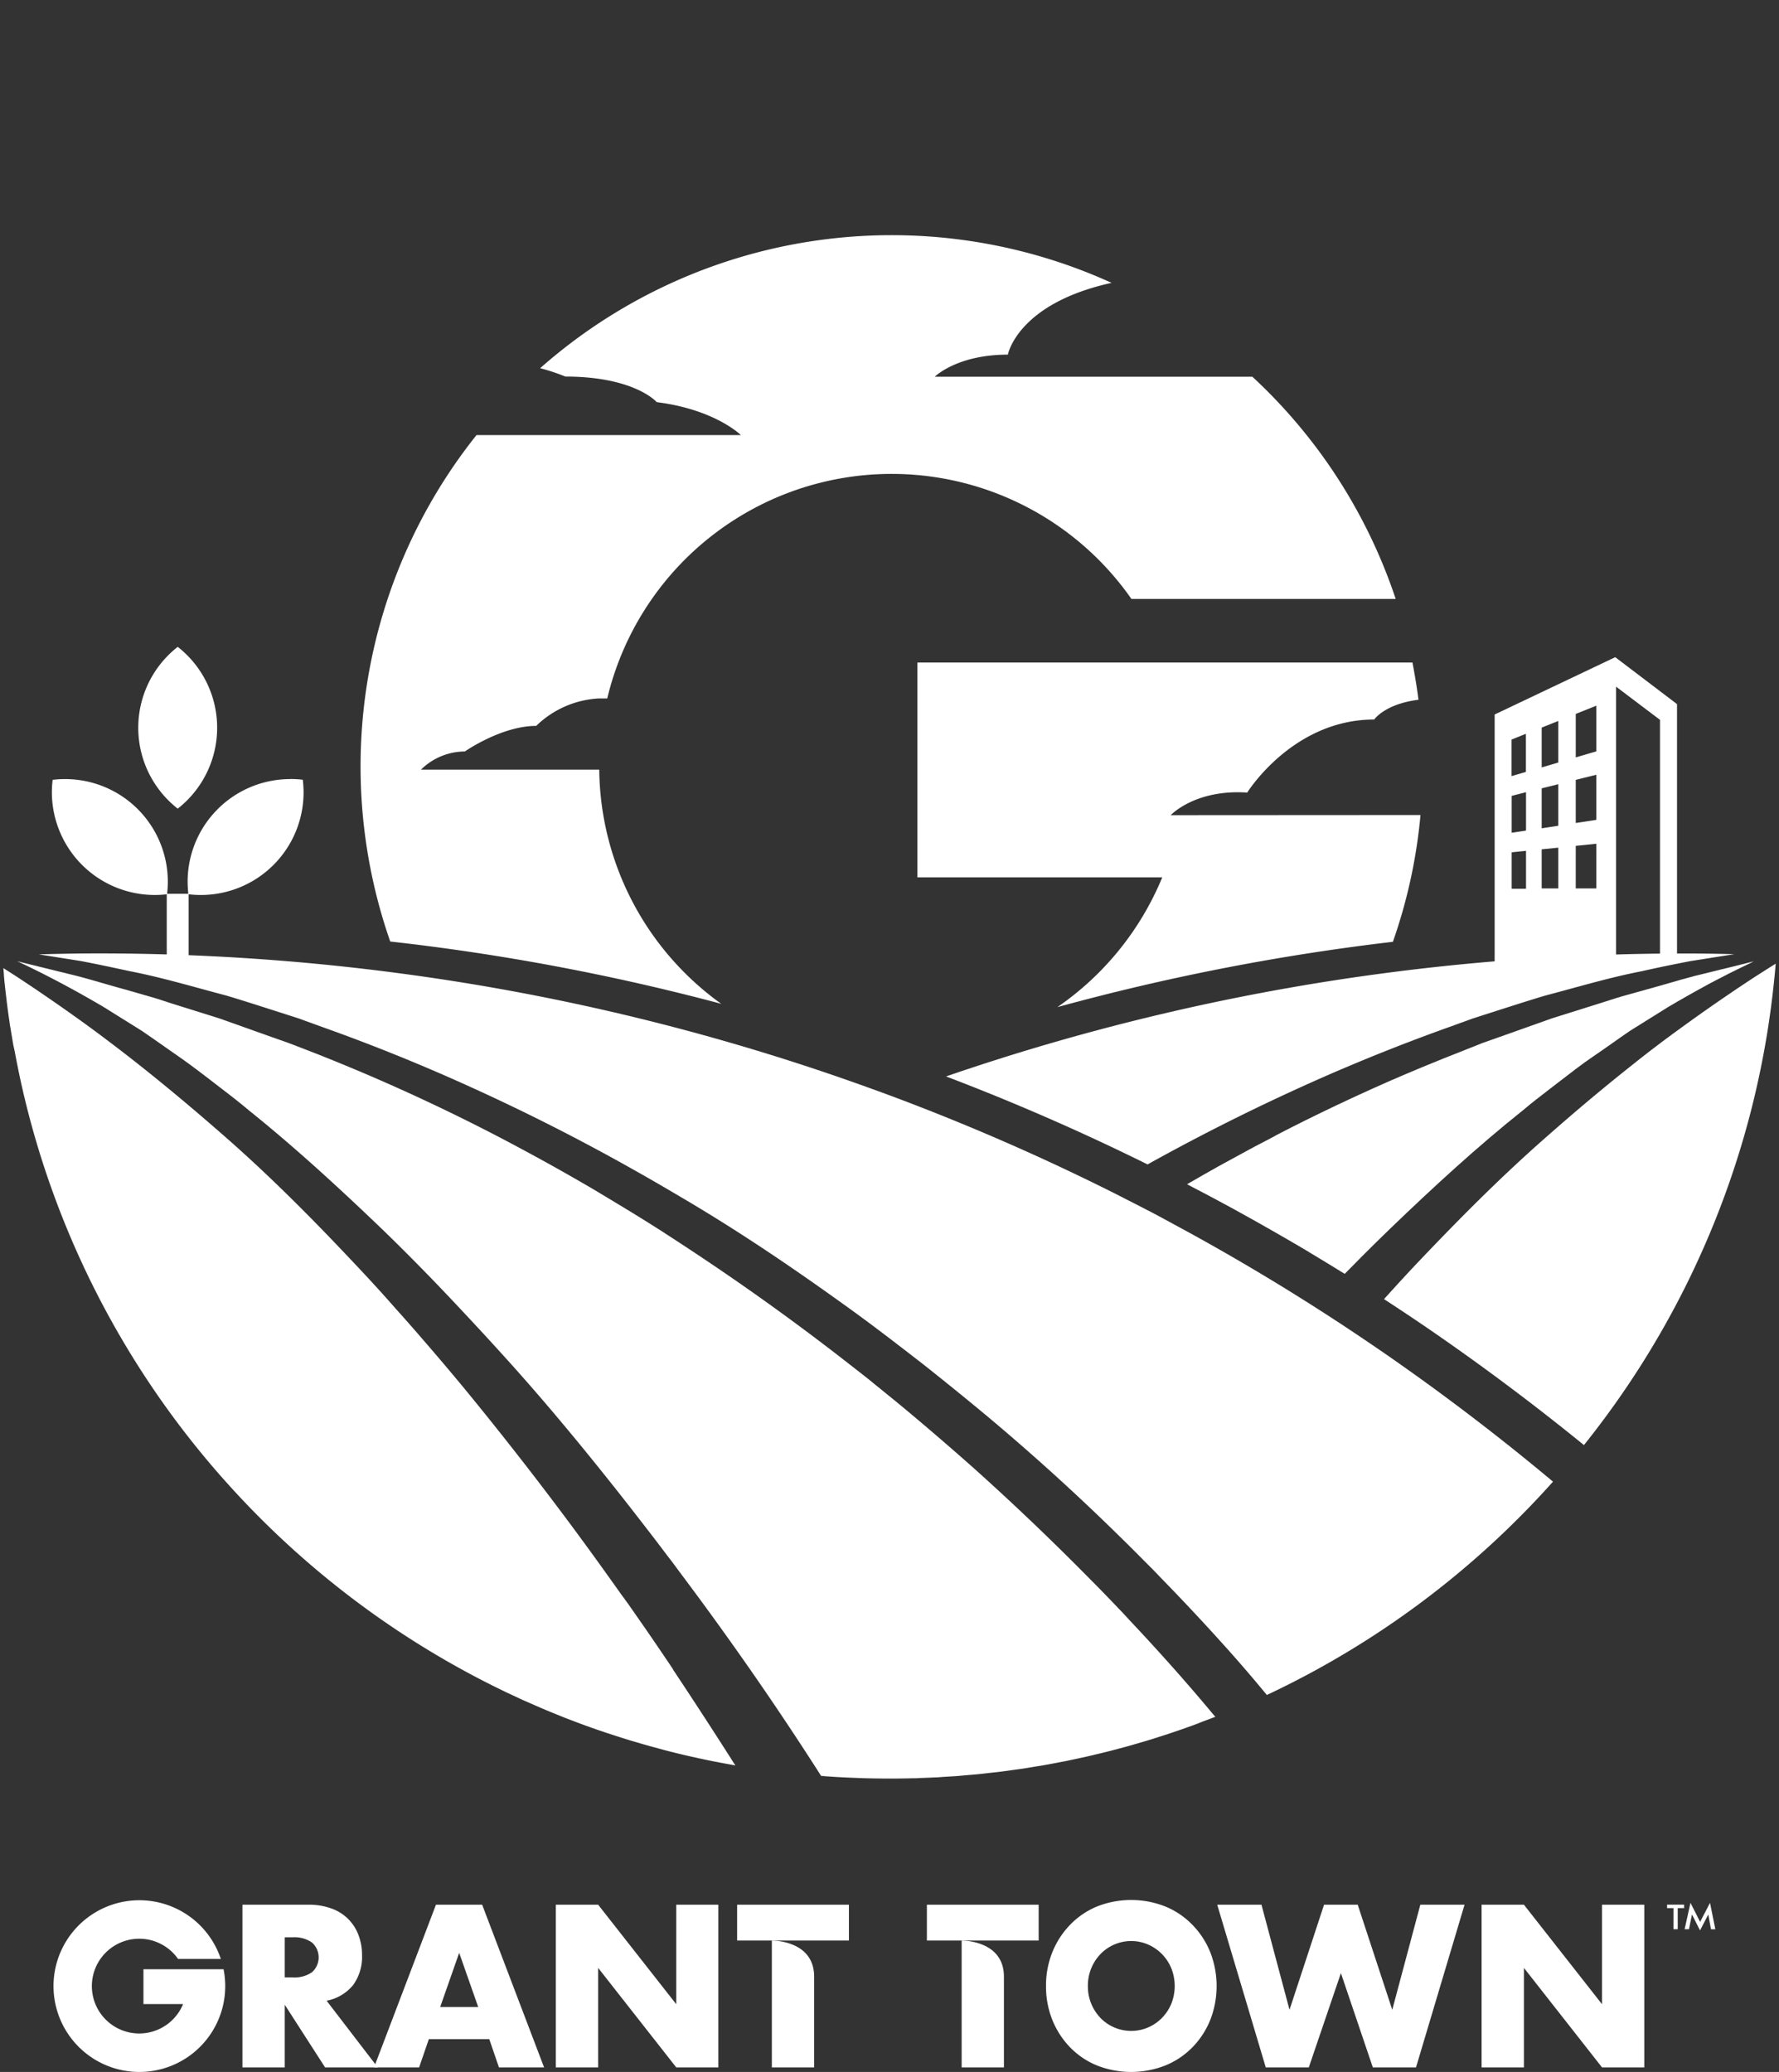
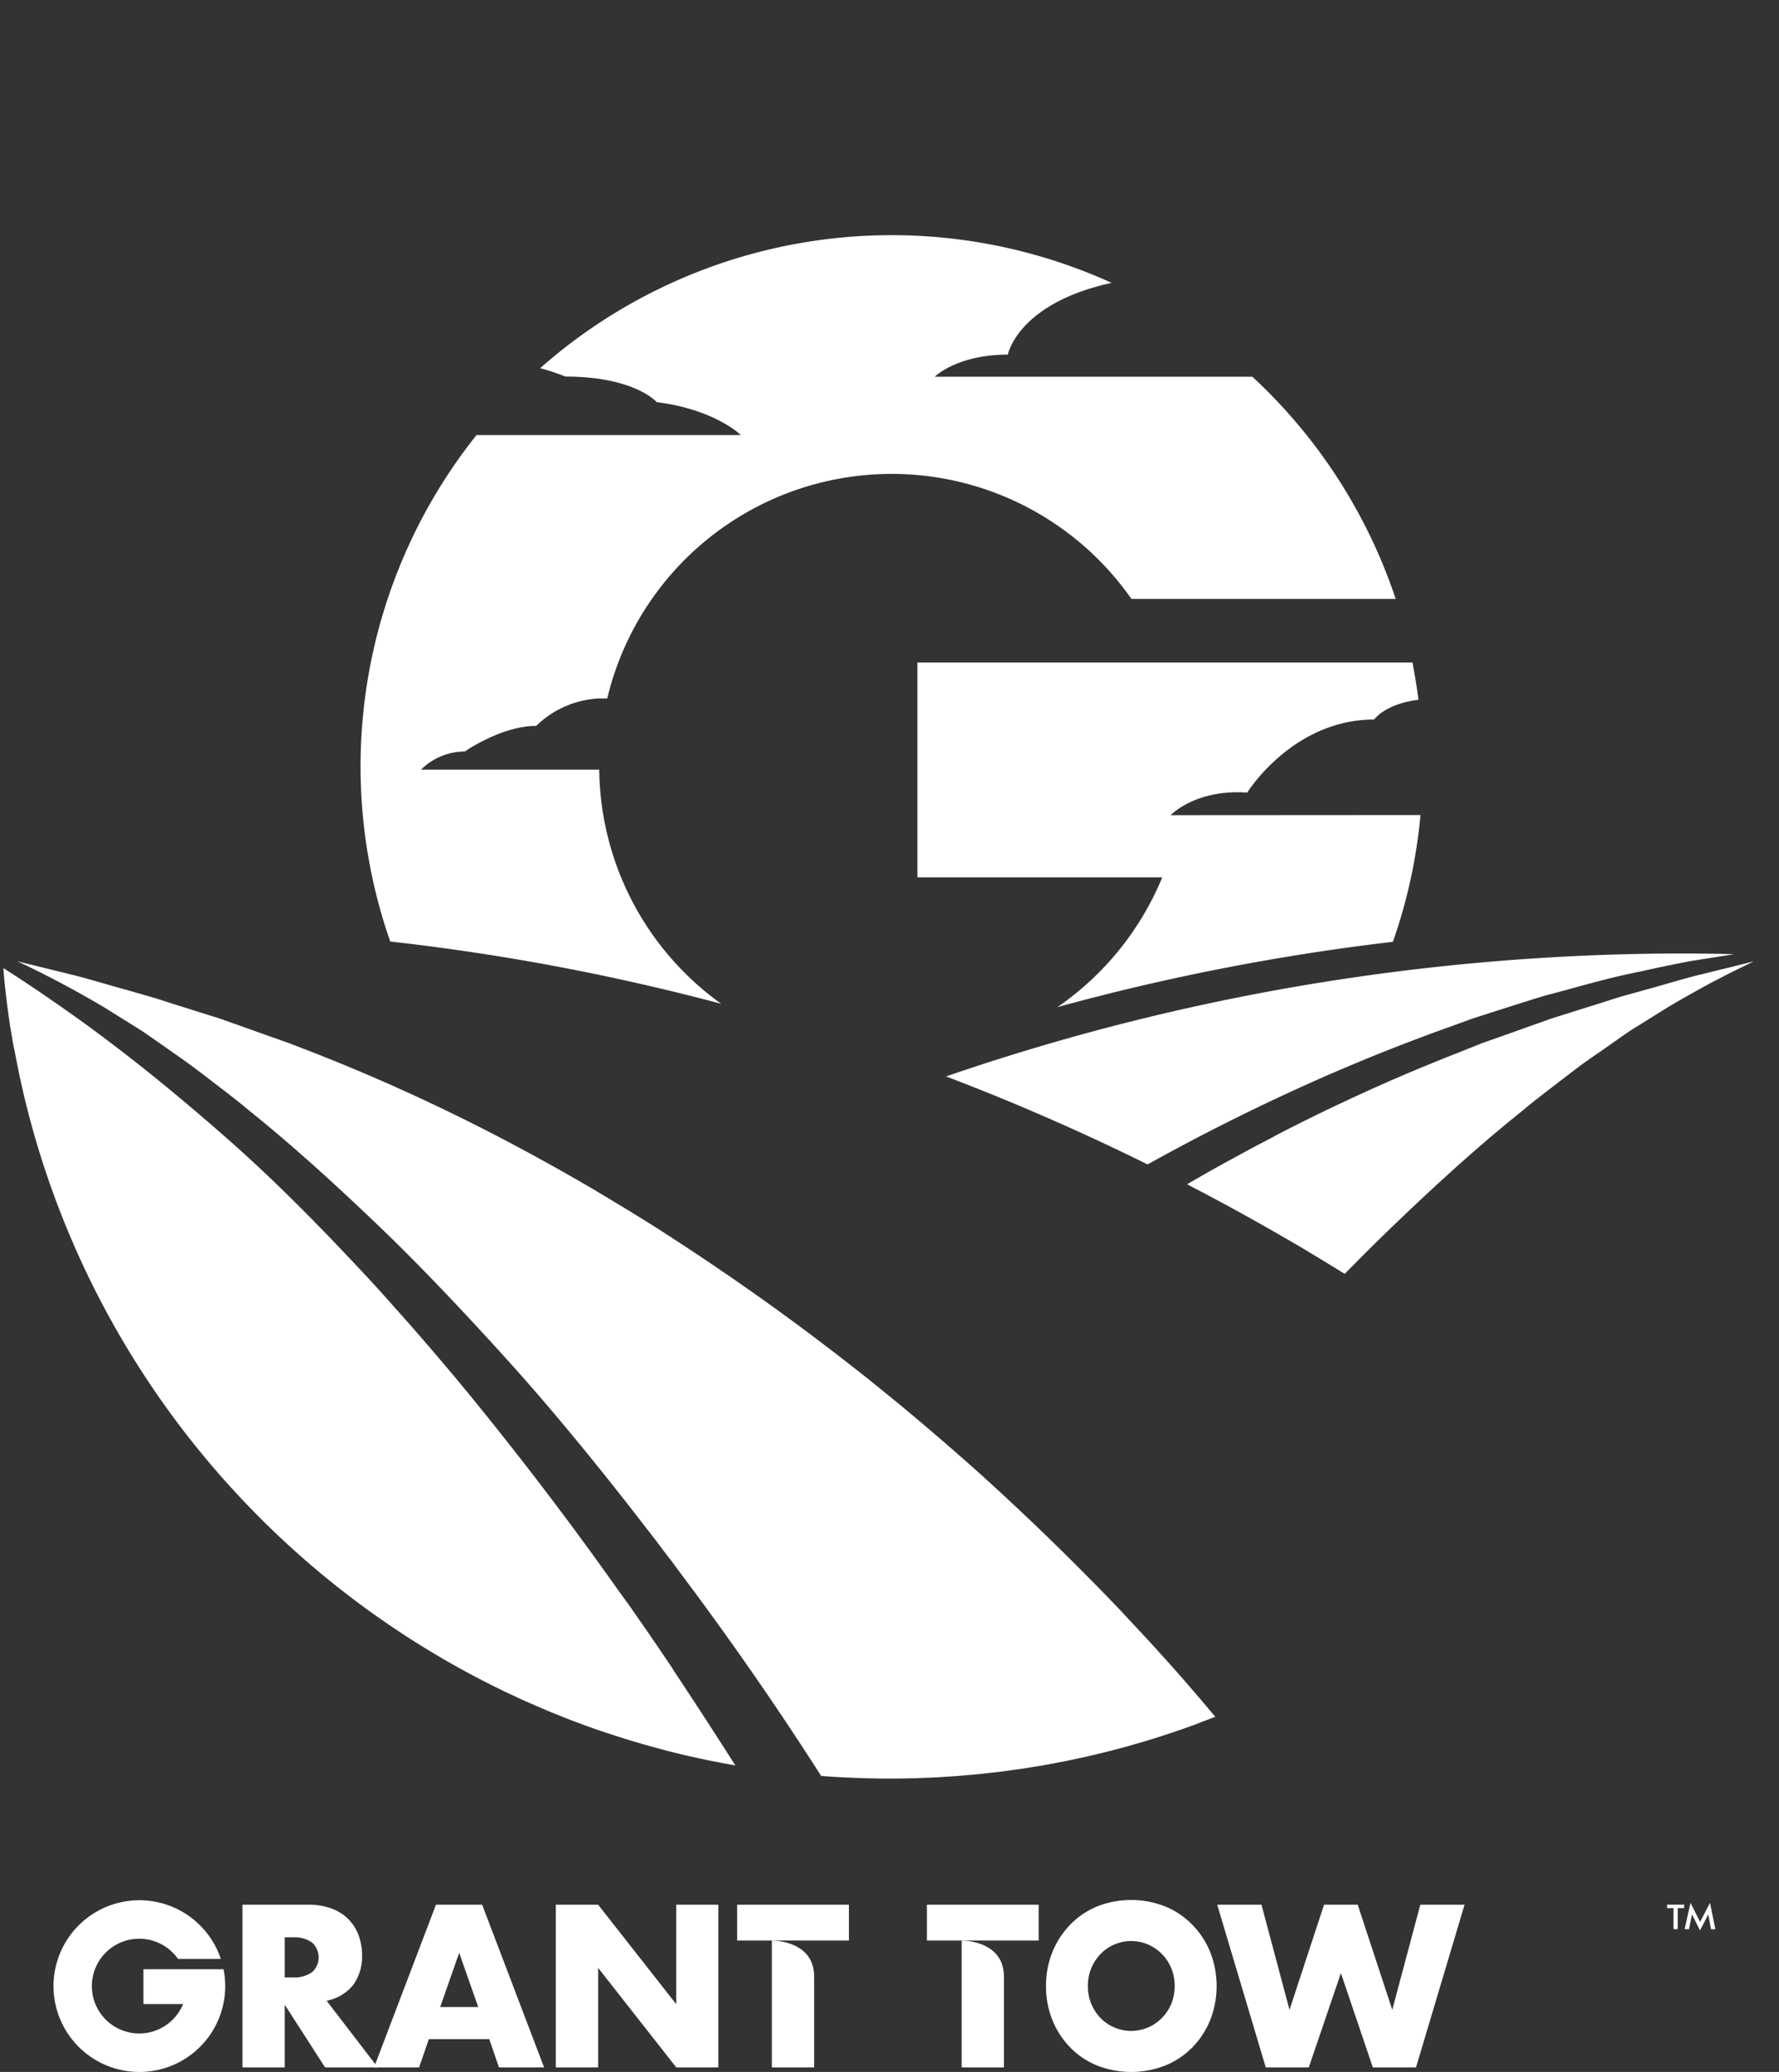
<svg xmlns="http://www.w3.org/2000/svg" id="Layer_1" data-name="Layer 1" viewBox="0 0 482.54 562.05">
  <rect x="0" y="0" width="482.54" height="562.05" fill="#333333" stroke="none" />
  <defs>
    <style>.cls-1{fill:none;}.cls-2{fill:#fff;}</style>
  </defs>
  <path class="cls-1" d="M0,241.27C0,108,108,0,241.27,0S482.54,108,482.54,241.27s-108,241.27-241.27,241.27S0,374.52,0,241.27" />
  <path class="cls-2" d="M102.47,560.82H88.18l-10.94-17v17H65.76V516.68H83.62a17.58,17.58,0,0,1,6.44,1.09,12.06,12.06,0,0,1,7.23,7.29,15.14,15.14,0,0,1,.91,5.26,13,13,0,0,1-2.43,8.17,12.21,12.21,0,0,1-7.18,4.24ZM77.24,536.41H79.4a8.4,8.4,0,0,0,5.21-1.4,5.39,5.39,0,0,0,0-8.08,8.33,8.33,0,0,0-5.21-1.41H77.24Z" />
  <path class="cls-2" d="M132.71,553.15H116.32l-2.64,7.67H101.45l16.8-44.14h12.53l16.8,44.14H135.34Zm-3-8.72-5.16-14.69-5.15,14.69Z" />
  <path class="cls-2" d="M150.76,560.82V516.68h11.48l21.19,27v-27h11.41v44.14H183.43l-21.19-27v27Z" />
  <path class="cls-2" d="M283.72,538.75a24.31,24.31,0,0,1,1.71-9.16,23,23,0,0,1,4.77-7.4,21.6,21.6,0,0,1,7.29-5,25.18,25.18,0,0,1,18.65,0,21.81,21.81,0,0,1,7.34,5,22.72,22.72,0,0,1,4.8,7.4,25.28,25.28,0,0,1,0,18.33,22.82,22.82,0,0,1-4.8,7.4,21.81,21.81,0,0,1-7.34,4.95,25.32,25.32,0,0,1-18.65,0,21.6,21.6,0,0,1-7.29-4.95,23.08,23.08,0,0,1-4.77-7.4A24.32,24.32,0,0,1,283.72,538.75Zm11.36,0a12.28,12.28,0,0,0,.94,4.86,12.41,12.41,0,0,0,2.55,3.87A11.63,11.63,0,0,0,311.35,550a11.73,11.73,0,0,0,3.76-2.54,12.15,12.15,0,0,0,2.58-3.87,13,13,0,0,0,0-9.71,12,12,0,0,0-6.34-6.42A11.57,11.57,0,0,0,298.57,530a12.32,12.32,0,0,0-3.49,8.72Z" />
  <path class="cls-2" d="M342.16,516.68l7.61,28.51,9.37-28.51h9.13l9.37,28.51,7.61-28.51h12l-13.17,44.14H372.37l-8.66-25.58L355,560.82H343.33l-13.17-44.14Z" />
-   <path class="cls-2" d="M401.87,560.82V516.68h11.48l21.19,27v-27H446v44.14H434.54l-21.19-27v27Z" />
  <path class="cls-2" d="M60.64,534.19H38.91v9.44H49.66A12.85,12.85,0,1,1,48.3,531.4H59.9a23.29,23.29,0,1,0,.68,12.23,23.47,23.47,0,0,0,.06-9.44Z" />
  <polygon class="cls-2" points="230.26 516.68 199.94 516.68 199.94 526.4 209.36 526.4 220.84 526.4 230.26 526.4 230.26 516.68" />
  <path class="cls-2" d="M209.36,526.4v34.42h11.47V536.48C221.05,526.23,209.36,526.4,209.36,526.4Z" />
  <polygon class="cls-2" points="281.73 516.68 251.41 516.68 251.41 526.4 260.83 526.4 272.31 526.4 281.73 526.4 281.73 516.68" />
  <path class="cls-2" d="M260.84,526.4v34.42h11.47V536.48C272.52,526.23,260.84,526.4,260.84,526.4Z" />
  <path class="cls-2" d="M126.09,203.85s9.92-6.94,19.35-6.94a26.35,26.35,0,0,1,16.86-7.44c.84,0,1.64,0,2.41,0a79.31,79.31,0,0,1,142.18-27h71.68a144.25,144.25,0,0,0-38.87-60.27H253.54s6-6,19.84-6c0,0,2.54-13.84,28.13-19.47a144,144,0,0,0-155,23.15,53.17,53.17,0,0,1,6.83,2.27c18.85,0,24.8,6.94,24.8,6.94,15.87,2,22.81,8.93,22.81,8.93h-71.7a144.16,144.16,0,0,0-23.4,137.38,613.81,613.81,0,0,1,89.78,16.9,79.18,79.18,0,0,1-33.09-63.52H114.19A17,17,0,0,1,126.09,203.85Zm191.45,17.28s6.6-7.08,20.76-6.13c0,0,12.27-19.82,34.45-19.82,0,0,2.81-4.2,12-5.36-.43-3.41-1-6.77-1.63-10.1H248.84V238h66.41a79.55,79.55,0,0,1-28.44,35.2,614.26,614.26,0,0,1,91-17.72A142.56,142.56,0,0,0,382.73,238a144.77,144.77,0,0,0,2.57-16.91Z" />
  <path class="cls-2" d="M456.73,258.65a620.3,620.3,0,0,0-82.27,5.48A610.13,610.13,0,0,0,256.61,292q27.9,10.62,54.66,23.87,23.07-12.84,47.25-23.51,17.12-7.53,34.74-13.82l6.37-2.31,6.45-2.07c4.31-1.38,8.61-2.76,12.93-4.06,8.74-2.29,17.38-4.91,26.25-6.63,4.41-1,8.82-1.9,13.24-2.75l11.93-1.89C465.87,258.72,461.31,258.65,456.73,258.65Z" />
  <path class="cls-2" d="M472.44,261.6l-13,3.2c-4.32,1.14-8.59,2.47-12.89,3.63l-6.45,1.8c-2.14.61-4.25,1.36-6.37,2l-12.75,4-12.59,4.48-6.3,2.23-6.21,2.47c-2.84,1.1-5.67,2.25-8.49,3.41l-2,.82c-2.78,1.16-5.56,2.33-8.32,3.54l-.84.37c-2.55,1.12-5.09,2.27-7.62,3.43l-1.91.88q-4.07,1.89-8.12,3.85l-1.29.63q-3.6,1.75-7.18,3.57l-1.72.88c-1.26.64-2.51,1.3-3.77,2l-4.2,2.19-1.53.82q-3.51,1.89-7,3.82l-1.46.8q-3.93,2.2-7.82,4.46l-.63.36.88.47.45.24c1.28.66,2.56,1.33,3.83,2s2.5,1.34,3.74,2l2.64,1.42c.91.49,1.81,1,2.71,1.49q8.83,4.88,17.52,10l2.23,1.35q3.84,2.3,7.65,4.66l1.12.68c.83-.86,1.68-1.7,2.52-2.55l2.25-2.28c2.55-2.55,5.12-5.09,7.72-7.59,11.56-11.12,23.38-22,35.91-32,2.22-1.88,4.53-3.67,6.85-5.45l2.6-2c3.18-2.44,6.33-4.93,9.66-7.18s6.56-4.62,9.88-6.88l10.22-6.38q2.71-1.62,5.46-3.16l0,0,1.77-1c1.26-.7,2.52-1.4,3.79-2.09l2.15-1.13c1.16-.6,2.32-1.21,3.49-1.8l2.32-1.15c1.12-.56,2.25-1.11,3.38-1.64l1-.51Z" />
-   <path class="cls-2" d="M474.14,266.21Q464.93,272.3,456,278.8q-6.93,5-13.64,10.38c-7.85,6.22-15.51,12.69-23,19.3-11.83,10.37-22.95,21.54-33.8,32.93-3.45,3.61-6.82,7.3-10.16,11q5.63,3.66,11.17,7.43Q408.73,375,429.63,392a240.44,240.44,0,0,0,46.05-93.63q2.13-8.82,3.62-17.87,1.27-7.83,2.05-15.81c.11-1.1.2-2.19.29-3.29C479.13,263,476.62,264.57,474.14,266.21Z" />
-   <path class="cls-2" d="M376.83,368q-4.72-3.27-9.51-6.47l-3.52-2.34q-3.71-2.43-7.46-4.82-15.93-10.14-32.52-19.31-3.66-2-7.35-4c-1.84-1-3.69-2-5.54-2.94l-.29-.15c-1.44-.75-2.9-1.49-4.35-2.23-2.18-1.12-4.36-2.23-6.56-3.32a612.9,612.9,0,0,0-58-25.13q-6.71-2.49-13.47-4.84a610.09,610.09,0,0,0-119.07-28.32,620.75,620.75,0,0,0-82.42-5.5c-5.44,0-10.85.1-16.26.25L22,260.71c4.43.85,8.84,1.79,13.25,2.75,8.87,1.72,17.51,4.34,26.25,6.63,4.32,1.3,8.62,2.68,12.92,4.06l6.46,2.07,6.36,2.31q20.07,7.14,39.5,15.93Q149.87,304.9,172,317.39q5.12,2.88,10.18,5.86l2.95,1.74c13.61,8,26.74,16.77,39.61,25.91,1.89,1.34,3.78,2.7,5.66,4.05q5,3.62,9.86,7.32c1.52,1.14,3,2.3,4.52,3.46l3.2,2.47,2.28,1.77c2.21,1.73,4.4,3.5,6.59,5.26,5.45,4.39,10.86,8.83,16.17,13.39q15.76,13.5,30.59,28.07c2.43,2.37,4.82,4.77,7.21,7.18l1.88,1.88c.8.81,1.57,1.64,2.36,2.45l.23.24q8.2,8.42,16.07,17.14,4.58,5.06,9,10.3c1.1,1.3,2.18,2.6,3.26,3.91a242.11,242.11,0,0,0,77.62-57.87Q399.82,384,376.83,368Z" />
  <path class="cls-2" d="M329.2,465.2q-4.23-5.08-8.61-10.08-6.75-7.69-13.79-15.17c-.26-.28-.53-.56-.79-.85-.92-1-1.82-2-2.75-2.92l-.62-.67-.2-.2c-2.39-2.51-4.83-5-7.27-7.45q-14.94-15.14-30.8-29.38-9-8-18.21-15.7-2.92-2.44-5.9-4.84c-.86-.71-1.73-1.41-2.6-2.11-1-.82-2-1.66-3.06-2.47-1.43-1.14-2.89-2.26-4.33-3.39q-17.39-13.59-35.67-26-6.85-4.65-13.82-9.15l-1.22-.8q-4.11-2.62-8.27-5.17-4.93-3-9.94-6-9.18-5.4-18.57-10.46a519.64,519.64,0,0,0-58.11-27L78.47,283l-6.3-2.23-12.59-4.48-12.75-4c-2.13-.67-4.23-1.42-6.38-2L34,268.43c-4.31-1.16-8.58-2.49-12.9-3.63l-13-3.2-3.43-.85c5.32,2.48,10.55,5.17,15.7,8,2.63,1.46,5.25,2.94,7.84,4.48l10.22,6.38c3.31,2.25,6.58,4.59,9.88,6.88s6.48,4.74,9.66,7.18l1.45,1.12c2.7,2.08,5.41,4.14,8,6.34,12.53,10.06,24.35,20.92,35.91,32,5,4.82,9.9,9.76,14.73,14.76q3.66,3.81,7.27,7.67,5.72,6.09,11.31,12.27c10.78,11.87,21,24.23,30.94,36.79q4.73,6,9.34,12,1.46,1.89,2.88,3.78c.75,1,1.51,2,2.25,2.94,1.11,1.48,2.21,3,3.31,4.45l2.32,3.12q4.46,6,8.82,12.1,13.63,19,26.22,38.73c.53,0,1.06.1,1.6.13l2.42.16c1.68.1,3.36.18,5.05.24l2.23.09q3.59.1,7.2.11,3.07,0,6.14-.08c.69,0,1.38,0,2.07-.07,1.34-.05,2.69-.09,4-.16.84,0,1.67-.1,2.5-.15l1.78-.11,1.78-.11c.9-.07,1.79-.16,2.68-.24,1.11-.09,2.22-.18,3.33-.29.92-.09,1.84-.2,2.76-.31,1.07-.12,2.15-.23,3.21-.36h0l2.16-.29.6-.09,3.13-.43c.94-.14,1.88-.3,2.82-.46l.62-.1,2.44-.4,2.84-.53,3-.57c.95-.19,1.89-.4,2.84-.6l2.94-.64,2.82-.67,2.91-.71,2.8-.73,2.88-.78,2.77-.8,2.86-.85,2.72-.86c.95-.3,1.91-.61,2.86-.93s1.78-.6,2.67-.91l2.83-1c.89-.31,1.77-.64,2.64-1s1.89-.7,2.82-1.07l1.21-.47Z" />
  <path class="cls-2" d="M222.73,481.84l1.58.1c-.54,0-1.07-.09-1.6-.13Zm107-16-1.21.47,1.22-.46Zm-58.17,14.86h0l2.16-.29.6-.09-.6.09Zm-89-27.88q-3.42-5.1-6.9-10.16c-.61-.89-1.23-1.77-1.85-2.66h0c-1.14-1.64-2.27-3.28-3.42-4.91L168.14,432q-1.33-1.89-2.68-3.76-4.54-6.37-9.19-12.68h0q-14.55-19.69-30.09-38.63-5.85-7.08-11.86-14-3.45-4-7-7.95c-4-4.56-8.15-9.07-12.35-13.48C84.14,330,73,318.85,61.19,308.48c-7.7-6.75-15.54-13.37-23.58-19.72q-6.45-5.1-13.11-10-9.6-7-19.59-13.58c-1.33-.87-2.68-1.71-4-2.57l.15,1.76,0,.28c.06.66.12,1.31.19,2,.15,1.4.31,2.8.48,4.19.06.48.11,1,.17,1.44q.36,2.82.78,5.61c0,.31.11.62.16.93.11.72.23,1.44.35,2.16s.27,1.63.41,2.44L4,285.25c.23,1.24.47,2.48.72,3.71.13.66.26,1.32.4,2,.25,1.21.52,2.42.79,3.63l.42,1.86.24,1v0A240.38,240.38,0,0,0,54.45,394q3.52,4.31,7.25,8.44a242.17,242.17,0,0,0,75.76,56.69l3.75,1.75c1.21.55,2.43,1.08,3.65,1.61q3.19,1.41,6.45,2.71h0l.6.25,1.25.5c1.7.66,3.4,1.31,5.12,1.94l.19.07q3.1,1.13,6.26,2.18l2.05.66q2.29.75,4.6,1.45l2.25.66c1.63.48,3.27.93,4.91,1.37l1.79.49q3.33.87,6.71,1.64l1.28.28c1.84.41,3.69.81,5.55,1.17l2.22.43,3.37.62,0,0Q191.11,465.76,182.47,452.77Z" />
-   <path class="cls-2" d="M421.57,260.66l3.4-.2c2.41-.12,4.83-.24,7.25-.33v0l5.94-.21h.19V186.27l11.91,9V259.7l4.62,0V191l-16.76-12.73-32.71,15.55v68q5.76-.48,11.55-.84Zm5.84-67,5.59-2.24v12.39l-5.59,1.64Zm0,17.89,5.59-1.39V222.4l-5.59.85Zm0,17.9,5.59-.57V241l-5.59,0Zm-9.24-32.08,4.5-1.8v11.28l-4.5,1.32Zm0,16.48,4.5-1.12V224l-4.5.68Zm0,16.54,4.5-.45V241l-4.5,0Zm-4.25,10.7-3.89,0V231.2l3.89-.4Zm0-15.78-3.89.58v-10l3.89-1ZM410,210.53v-9.92l3.89-1.56v10.34Z" />
-   <path class="cls-2" d="M78.75,211.34a27.84,27.84,0,0,0-27.86,27.85,29.88,29.88,0,0,0,.19,3.27H45.32a27.6,27.6,0,0,0,.2-3.27,27.84,27.84,0,0,0-27.86-27.85,27.26,27.26,0,0,0-3.38.2,28.89,28.89,0,0,0-.21,3.48,27.91,27.91,0,0,0,31.16,27.57V259.8h5.94V242.59h0a28.13,28.13,0,0,0,3.31.19A27.84,27.84,0,0,0,82.34,215a28.89,28.89,0,0,0-.21-3.48,27.26,27.26,0,0,0-3.38-.2M48.21,175.47a27.84,27.84,0,0,0,0,43.89,27.87,27.87,0,0,0,0-43.89" />
  <path class="cls-2" d="M452.18,517.61h1.74v5.72h1.15v-5.72h1.73v-.94h-4.62Zm11.65-1.44-2.69,5.17-2.61-5.17-1.59,7.16h1.18l.82-4,2.18,4.33,2.24-4.32.73,4h1.18Z" />
</svg>